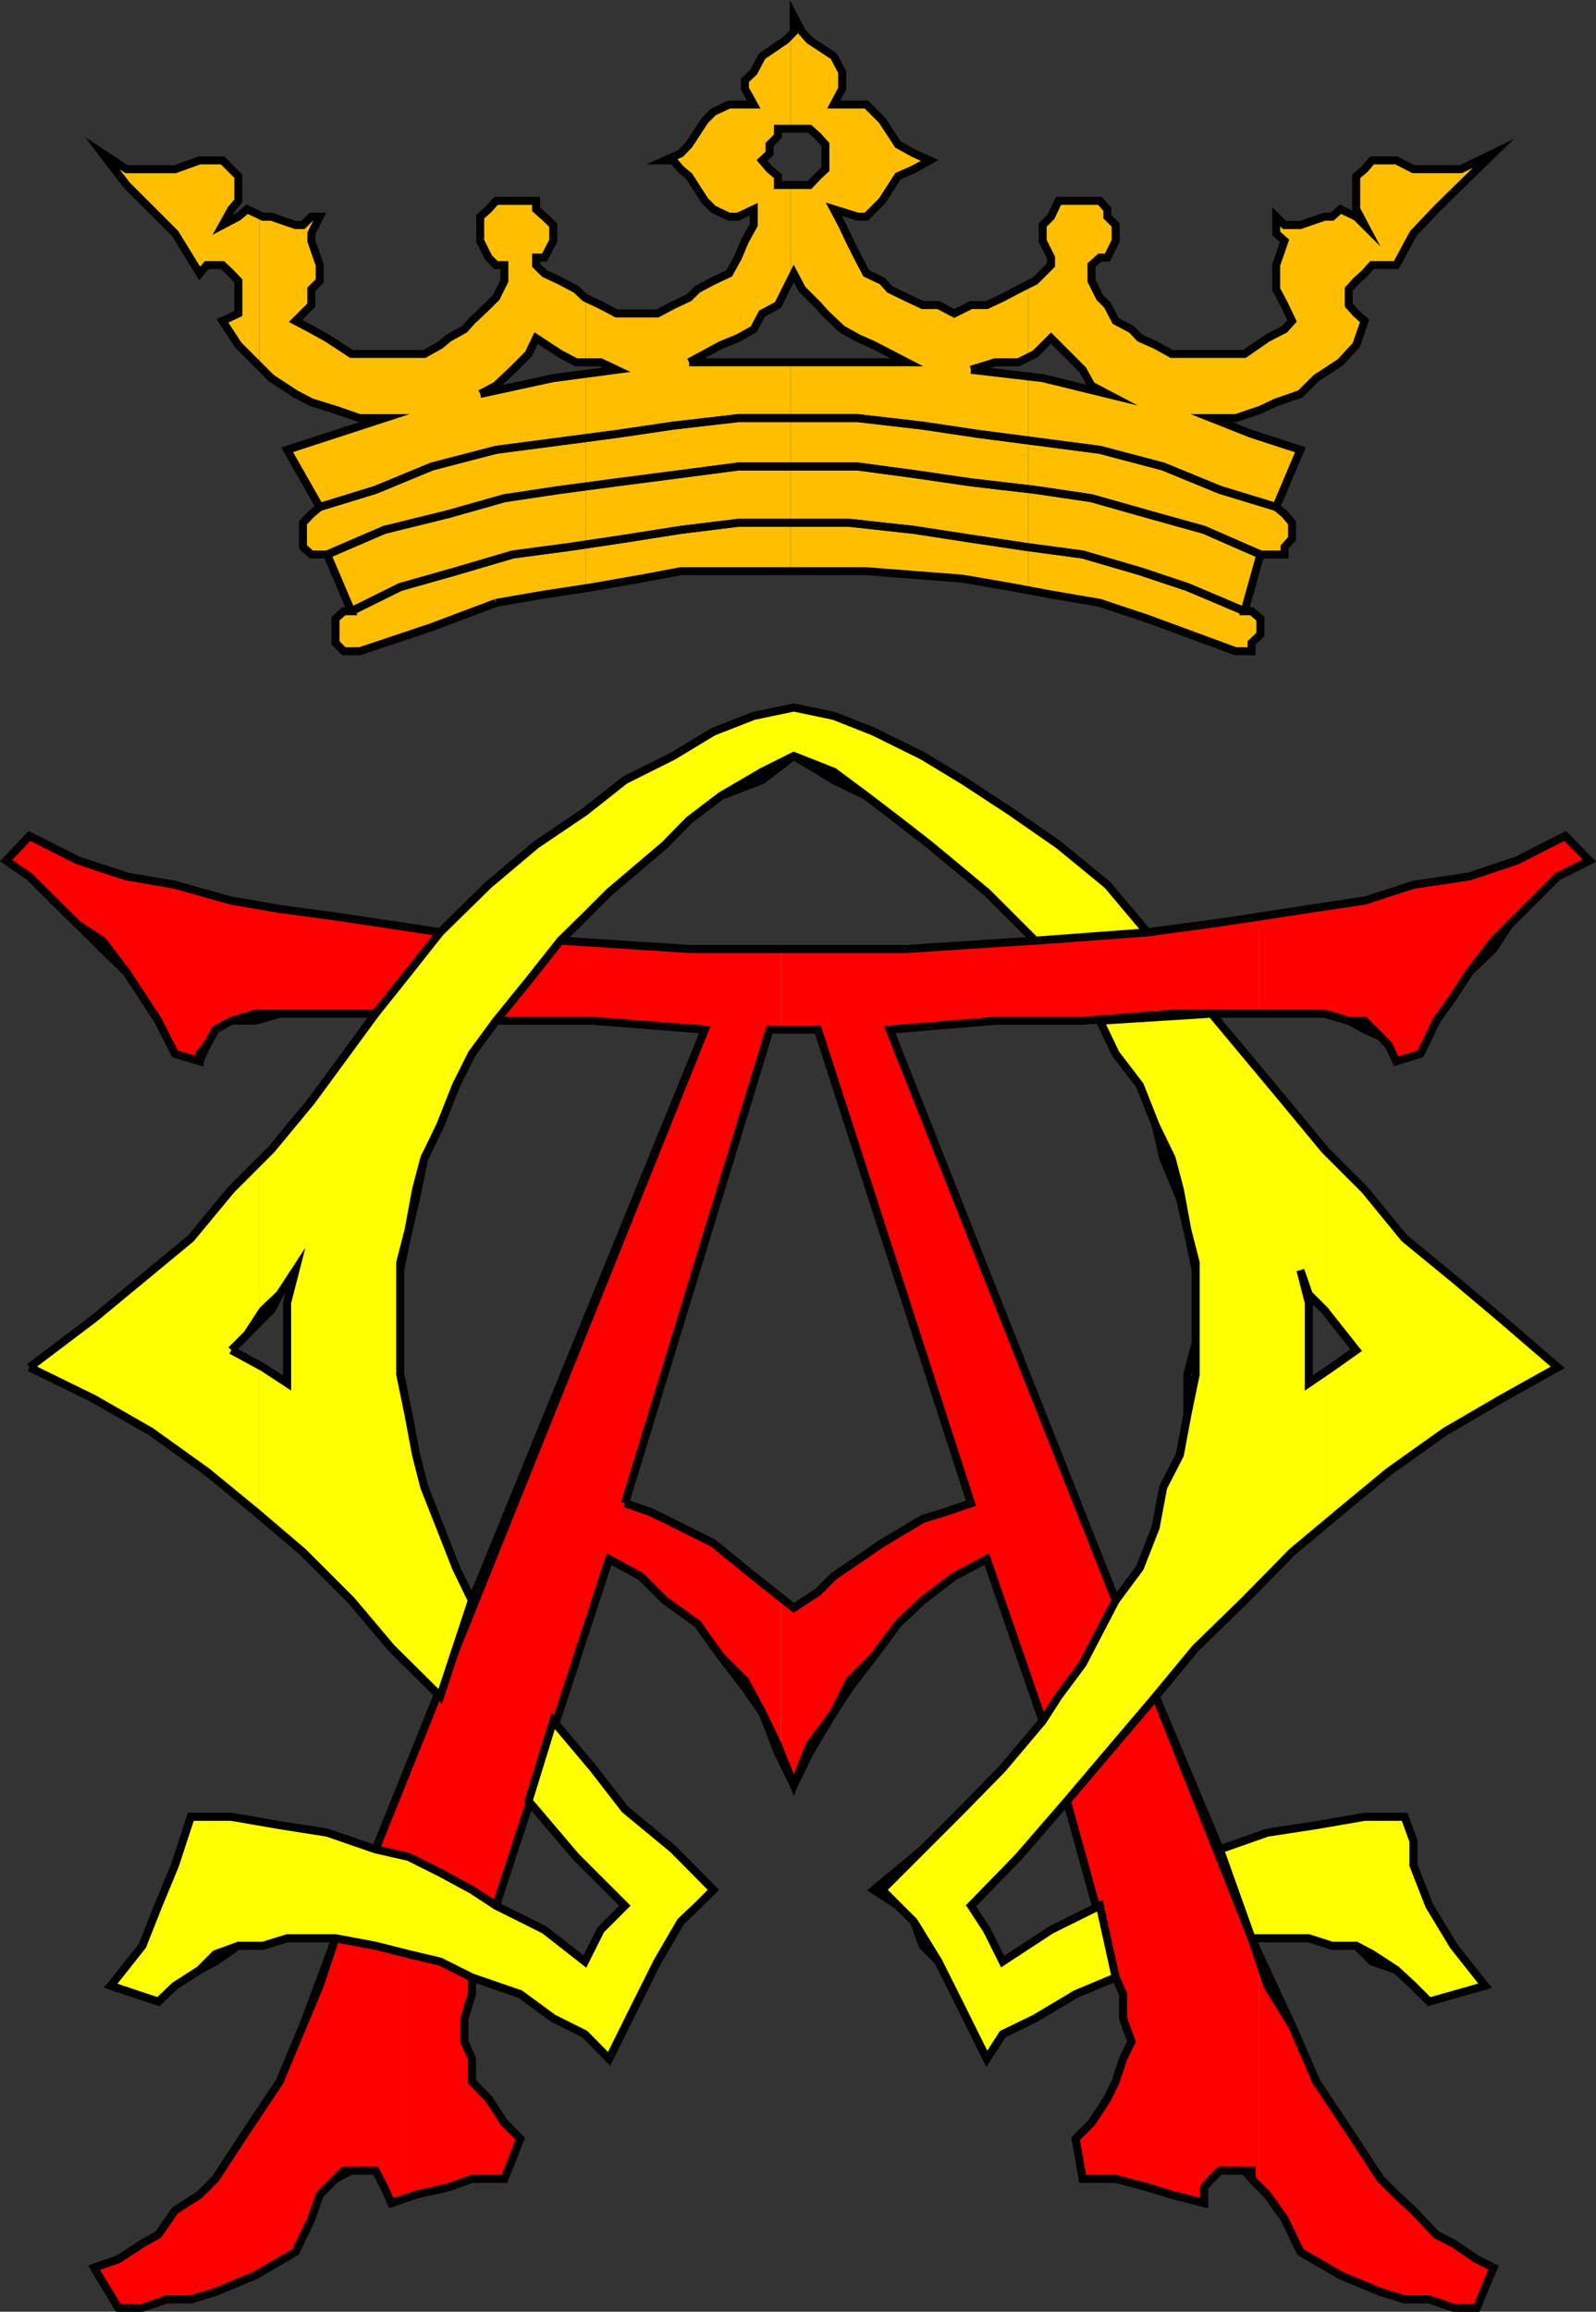
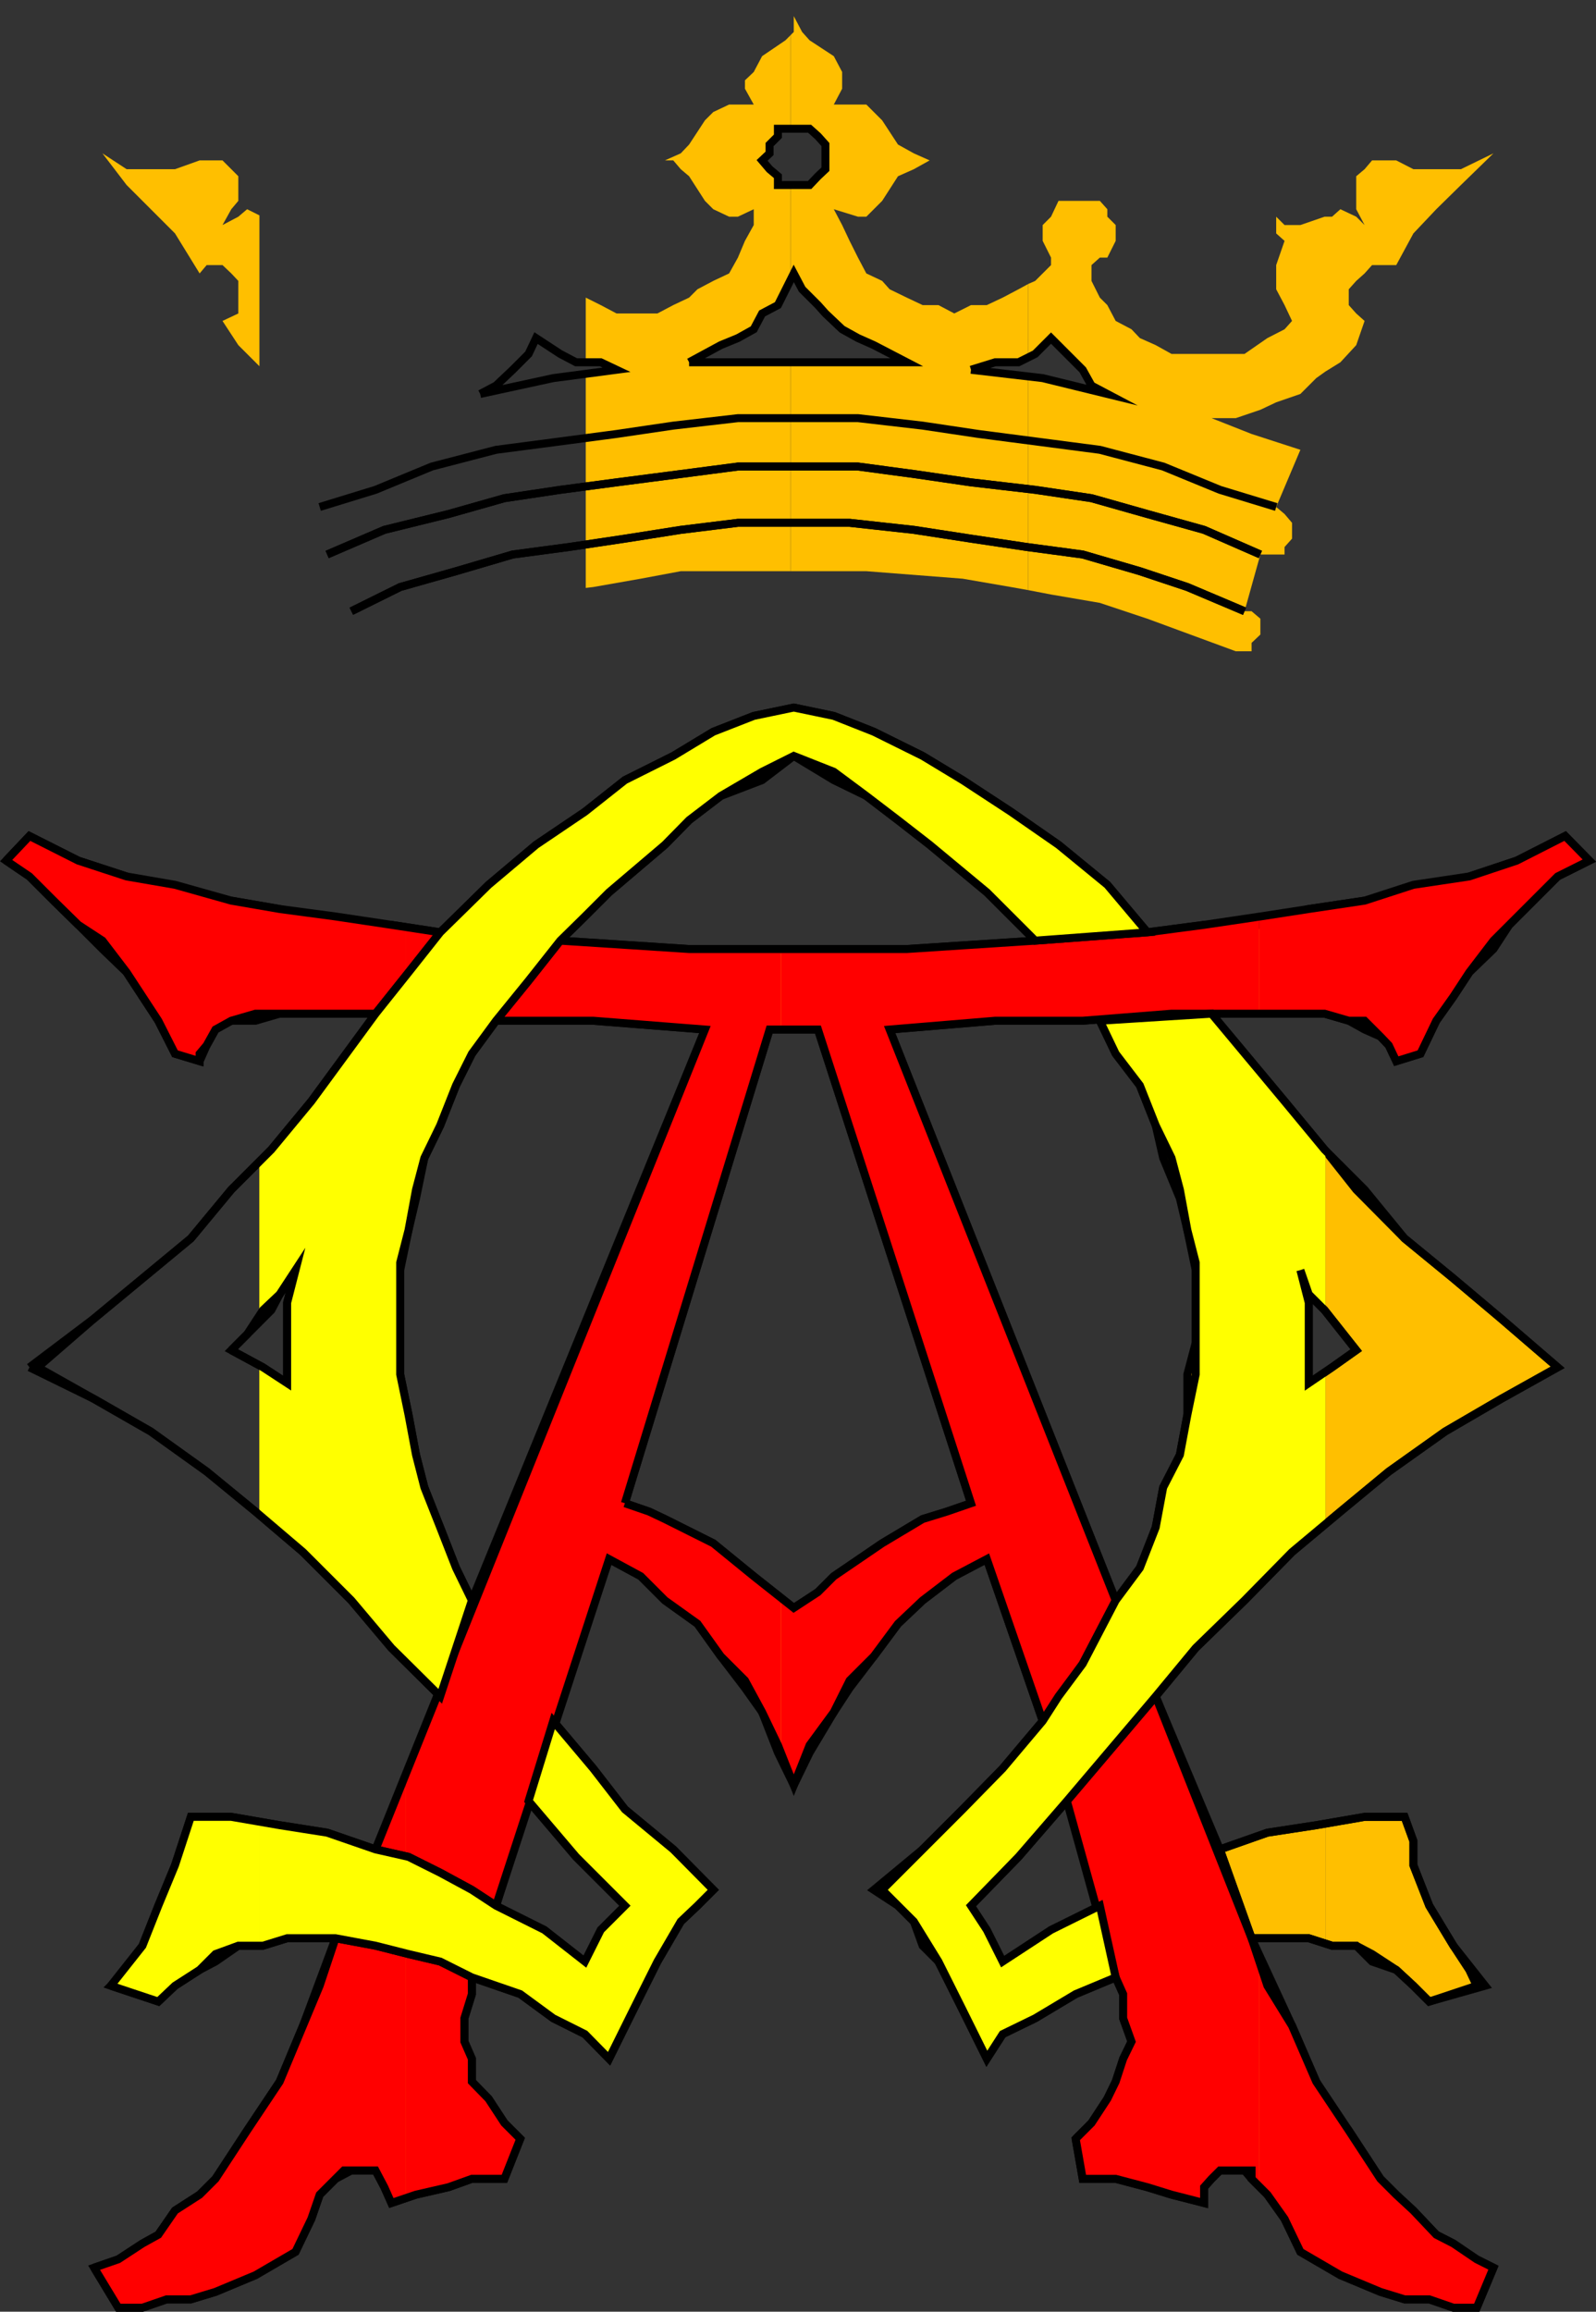
<svg xmlns="http://www.w3.org/2000/svg" width="362.913" height="525.573">
  <rect width="100%" height="100%" fill="#333333" stroke="none" />
  <path fill="#ffbf00" d="m58.994 516.767 8.199-4.8 3.601-7.5 1.899-5.5 3.601-3.602 3.598-1.898h5.5l2 3.8 1.602 3.598 5.601-1.898 7.399-1.7 5.3-1.902h7.399l3.601-9.098-3.601-3.601-3.598-5.5-3.8-3.899v-5.199l-1.7-3.902v-5.301l1.7-5.5v-3.797l11 3.797 7.5 5.5 7.199 3.602.199.3v-17.101l-.2.3-9.199-5.3-11-7.399 7.399-23.8 10.8 12.699 2.2 2.199v-24l-7.399-9.098 7.399-21.902v-68.898l-25.899 63.398-3.601-7.398-3.598-9.2-3.601-9.101-1.899-7.399-1.703-9.101-1.898-9.2v-23.699l1.898-9.101 1.703-7.2 1.899-9.199 3.601-7.402 3.598-9.098 3.601-7.199 5.5-7.5h20.399v-17.703l-5.801-.5 5.602-5.5.199-.297v-23.703l-.2.203-11.101 7.5-10.797 9.098-11 10.8-11.101-1.699h-12.7l-12.699-3.601-4.601-.7v25.7l4.601-1.2h21.797l-14.598 19.899-9.101 11-2.7 2.703v36.399l2.7-2.602 1.902-3.598 3.598-5.5-1.899 7.399v18.3l-5.5-3.601-.8-.5v34.3l9.898 8.2 11 11 9.102 10.8 11.101 11-14.703 34.802-11-3.801-10.797-1.7-4.601-.699v28.098h.8l5.5-1.7h11l-7.402 19.903-5.297 12.7-4.601 6.8v36.7" />
-   <path fill="#ffbf00" d="m58.994 480.068-2.801 4.297-7.2 11-3.601 3.602-5.598 3.601-3.8 5.5-3.602 2-5.5 3.598-5.5 1.902 5.5 9.098h5.5l5.5-1.899h5.5l5.602-1.699 9.101-3.8.899-.5v-36.7m0-65.801-6.399-1.199h-9.203l-3.598 11-3.8 9.2-3.602 9.097-3.598 5.5-3.601 3.602 10.8 3.601 3.801-3.601 5.598-3.602 3.602-1.898 5.199-3.602h4.8v-28.098m.001-103.902-6.399-3.398 6.399-6.5v-36.399l-6.399 6.399-9.203 11.101-11 9.098-11 9.101-12.797 11.098 12.797 7.203 12.902 7.399 12.7 9.101 11.101 9.098.899 1v-34.301m0-104.398-6.399-1.2-12.8-1.902-11-3.598-11-3.601-11.102-5.598-5.301 5.598 5.3 3.601 5.5 5.5 5.602 5.5 5.5 5.5 5.5 5.301 3.598 5.5 3.602 5.5 3.8 7.5 5.598 1.7 1.602-3.602 2-3.598 3.601-2h5.5l.899-.402v-25.7m0-122.699 2.699 2.7 5.5 3.601 3.601 1.899 5.5 1.699 5.5 1.902h5.598l-22.098 7.2 7.399 13-1.899 1.597-1.902 2v5.5l1.902 1.703h3.598l5.5 12.899h-1.7l-1.898 1.699v5.5l1.899 1.902h3.601l16.399-5.5 14.601-5.5 11-1.902 9.399-1.5v-48.7l-7.399 1-16.601 3.602 3.601-1.902 3.801-3.598 3.598-3.601 1.699-3.602 5.5 3.602 3.602 1.898h2.199v-14.7h-.2l-2-1.898-3.601-1.902-3.598-1.7-1.902-1.898v-1.699h1.902l2-3.8v-3.602l-2-1.899-1.902-1.699v-1.902h-9.098l-1.699 1.902-1.902 1.7v5.5l1.902 3.8 1.7 1.7h1.898v3.597l-1.899 3.8-1.699 1.7-3.8 3.602-1.7 1.898-3.601 2-1.899 1.602-3.601 2H79.892l-5.5-3.602-3.598-2-3.601-1.898 3.601-3.602v-3.598l1.899-1.902v-3.598l-1.899-5.5v-1.699l1.899-3.8h-1.899l-1.902 1.898h-1.7l-5.5-1.899h-1.898l-.8-.3v34.3" />
  <path fill="#ffbf00" d="m58.994 48.967-2.801-1.399-2 1.7-3.598 1.898 2-3.598 1.598-1.902v-5.598l-1.598-1.601-2-2h-5.203l-5.598 2h-11l-5.5-3.602 5.5 7.203 11 11 5.598 9.098 1.602-1.899h3.601l2 1.899 1.598 1.699v7.402l-3.598 1.7 3.598 5.5 3.902 3.898.899.902v-34.3m74.199 413.8 5.3 5.301 5.5-11.101 5.5-11 5.301-9.102 3.801-3.598 3.598-3.601-9.098-9.2-11-9.101-7.203-9.297-1.7-1.703v24l8.903 8.902-5.5 7.399-3.402 5v17.101m0-93.402 5.3-14.898 7.2 3.898 5.5 5.5 7.402 5.3 5.297 7.403 5.5 7.2 3.902 5.5 3.598 9.199 2.902 6v-39.399l-8.402-6.703-9.2-7.5-11-5.5-3.597-1.7-5.5-1.898 32.899-107.699h4.8v-18.3h-23.101l-23.5-1.403v17.703h1.699l25.402 2-27.101 66.399v68.898m0-161.297 5.3-5.203 12.7-10.797 5.5-5.601 7.199-5.5 9.402-3.602 6.5-5v-11.297l-8.402 1.7-9.2 3.597-9.097 5.5-11 5.5-8.902 7v23.703m0-74.402 1.699-.2 10.8-1.898 9.102-1.703h25v-47.5h-23.101l7.199-3.898 3.902-1.602 3.598-2 1.902-3.598 3.598-1.902 2.902-5.7V42.069h-2.902v-2l-1.898-1.601-1.7-2 1.7-1.602v-2l1.898-1.898v-1.7h2.902v-21.3l-1.199 1.199-5.3 3.601-1.903 3.598-2 1.902v1.899l2 3.601h-5.598l-3.601 1.7-1.899 1.898-3.601 5.5-1.899 2-3.601 1.602h1.902l1.7 2 1.898 1.601 3.601 5.598 1.899 1.902 3.601 1.7h2l3.598-1.7v3.598l-2 3.601-1.598 3.801-2 3.598-3.601 1.699-3.598 1.902-1.902 1.899-3.598 1.699-3.601 1.902h-9.301l-3.598-1.902-3.402-1.7v14.7h3.402l3.598 1.703-7 .899v48.699" />
  <path fill="#ffbf00" d="m179.794 404.467.7 1.398 3.601-7.398 5.5-9.2 3.598-5.5 5.5-7.199 5.5-7.402 5.601-5.301 7.2-5.5 7.398-3.898 9.402 27.398v-68.2l-31.5-79.597 24-2h7.5v-18.203l-27.601 1.902h-26.399v18.301h6.2l34.8 107.7-5.5 1.898-5.5 1.699-9.199 5.5-11 7.5-3.601 3.602-5.5 3.601-.7-.5v39.399m0-232.102.7-.5 9.101 5.5 7.399 3.602 7.199 5.5 7.199 5.601 13 10.797 9.402 9.602v-25.2l-3.902-2.699-11-7.203-9.098-5.5-11.101-5.5-9.098-3.598-9.101-1.902-.7.203v11.297m0-42.5h17.2l21.898 1.703 11 1.899 3.902.699v-48.7l-13-1.398 5.5-1.703h5.301l2.2-1.2V64.569l-2.2 1.2-3.601 1.898-3.602 1.699h-3.598l-3.8 1.902-3.602-1.902h-3.598l-3.601-1.7-3.899-1.898-1.699-1.902-3.601-1.7-1.899-3.597-1.902-3.8-1.7-3.602-1.898-3.598 5.5 1.7h1.899l3.601-3.602 3.598-5.598 3.601-1.601 3.598-2-3.598-1.602-3.601-2-3.598-5.5-1.902-1.898-1.7-1.7h-7.398l1.899-3.601v-3.801l-1.899-3.598-5.5-3.601-1.703-1.899-1.898-3.601v3.601l-.7.7v21.3h4.301l1.899 1.7 1.699 1.898v5.602l-1.7 1.601-1.898 2h-4.3v21.598l.699-1.5 1.898 3.601 3.602 3.598 1.699 1.902 3.8 3.598 3.602 2 3.598 1.602 7.5 3.898h-26.399v47.5m54 329.8 1.598-.801 9.203-5.5 9.098-3.797 1.699 3.797v5.5l1.902 5.3-1.902 3.903-1.7 5.2-1.898 3.898-3.601 5.5-3.598 3.601 1.598 9.098h7.5l7.199 1.902 5.5 1.7 7.402 1.898v-3.598l1.7-1.902 1.898-1.898h5.602l1.601 1.898 3.598 3.602 3.902 5.5 3.598 7.5 5.699 3.3v-37.902l-.2-.2-1.898-3.898-5.5-12.699-9.199-19.902h13l3.797 1.199v-27.398l-2.098.5-11.101 1.699-10.801 3.8-14.598-34.8 9.098-11 11.102-10.801 10.8-11 7.598-6.297v-34.8l-3.797 2.699v-18.301l-1.902-7.399 1.902 5.5 3.598 3.598.199.5v-36.5l-.2-.5-9.097-11-16.601-19.898-25.399 1.601 3.598 7.5 5.5 7.2 3.601 9.097 1.7 7.402 3.8 9.2 1.7 7.199 1.898 9.101v16.5l-1.898 7.2v9.199l-1.7 9.101-3.8 7.399-1.7 9.101-3.601 9.2-5.5 7.398-7.5 14.402-9.098 13-3.3 3.801v24.7l8.8-10.301 7.5 23.8-11.101 7.399-5.2 2.402v16.598" />
  <path fill="#ffbf00" d="m233.794 443.068-5.8 2.899-3.602-5.301-3.598-7.399 10.801-11.101 2.2-2.399v-24.699l-5.801 7-9.102 9.297-9.098 9.102-11.101 9.199 5.5 3.601 3.601 3.598 2 5.5 3.598 3.602 5.5 11 5.5 11.101 3.602-5.601 5.8-2.801v-16.598m0-61.203 3.301 9.402 9.098-13 7.5-14.402-19.899-50.2v68.2m0-149.797h12.399l20.199-1.601h35v-24.5l-3.797.699-11 3.601h-12.8l-12.903 1.7-9.098-10.801-11.101-9.098-6.899-4.8v25.199l1.598 1.398h-1.598v18.203m0-97.902 5.2 1 11.101 1.902 10.797 3.598 20.102 7.402h3.601v-1.902l2-1.899v-3.601l-2-1.7h-1.601l3.601-12.898h5.5v-1.703l1.7-1.898v-3.602l-1.7-2-1.902-1.598 5.5-13-11.098-3.601-9.101-3.598h5.5l5.601-1.902 3.598-1.7 5.5-1.898 3.601-3.601 2.098-1.5v-35.2h-.2l-5.5 1.899h-3.597l-1.902-1.899v3.801l1.902 1.7-1.902 5.5v5.5l1.902 3.597 1.7 3.602-1.7 1.898-3.902 2-5.2 3.602h-16.601l-3.598-2-3.601-1.602-1.899-2-3.601-1.898-1.899-3.602-1.699-1.7-1.902-3.8v-3.598l1.902-1.699h1.7l1.898-3.8v-3.602l-1.899-1.899v-1.699l-1.699-1.902h-9.402l-1.7 3.601-1.898 1.899v3.601l1.899 3.801v1.7l-1.899 1.898-1.703 1.699-1.598.703v16.598l1.598-.7 3.602-3.601 7.199 7.203 2 3.598 3.601 1.902-14.699-3.601-3.3-.5v48.699m67.597 381.101 3.402 2 9.098 3.801 5.5 1.7h5.602l5.5 1.898h5.3l3.801-9.098-3.8-1.902-5.301-3.598-3.899-2-5.203-5.5-3.898-3.601-3.602-3.602-7.2-11-5.3-7v37.902m0-73.402 1.5.5h5.5l3.602 3.602 5.5 1.898 3.898 3.602 3.602 3.601 10.8-3.601-1.699-3.602-3.601-5.5-5.5-9.098-3.602-9.199v-5.5l-2-5.5h-9.098l-8.902 1.399v27.398m0-95.297 3.402-2.902 11-9.098 12.801-9.101 12.7-7.399 12.898-7.203-12.899-11.098-10.8-9.101-11.102-9.098-11-11.101-7-8.602v36.5l7 8.602-5.5 3.898-1.5.902v34.801m0-116.101 5.3 1.601 3.602 2 3.598 1.598 1.902 2 1.7 3.601 5.5-1.699 3.601-7.5 3.899-5.5 3.601-5.5 5.5-5.3 3.598-5.5 11-11 7.199-3.602-5.5-5.598-11 5.598-10.797 3.601-12.703 3.598-11.098 1.902-8.902 1.2v24.5m0-146 3.402-2.102 3.598-3.898 1.902-5.5-1.902-1.7-1.7-1.902v-3.598l1.7-1.902 1.902-1.7 1.7-1.898h5.5l3.898-7.199 5.203-5.5 5.598-5.5 7.402-7.203-7.402 3.602h-10.801l-3.898-2h-5.5l-1.7 2-1.902 1.601v7.5l1.902 3.598-1.902-1.899-3.598-1.699-1.902 1.7h-1.5v35.199" />
-   <path fill="none" stroke="#000" stroke-miterlimit="10" stroke-width="1.814" d="m112.794 137.068-14.601 5.5-16.399 5.5h-3.601l-1.899-1.902v-5.5l1.899-1.7h1.699l-5.5-12.898h-3.598l-1.902-1.703v-5.5l1.902-2 1.899-1.598-7.399-13 22.098-7.199h-5.598l-5.5-1.902-5.5-1.7-3.601-1.898-5.5-3.601-3.598-3.602-3.902-3.898-3.598-5.5 3.598-1.7v-7.402l-1.598-1.7-2-1.898h-3.601l-1.602 1.899-5.598-9.098-11-11-5.5-7.203 5.5 3.602h11l5.598-2h5.203l2 2 1.598 1.601v5.598l-1.598 1.902-2 3.598 3.598-1.899 2-1.699 3.601 1.7h1.899l5.5 1.898h1.699l1.902-1.899h1.899l-1.899 3.801v1.7l1.899 5.5v3.597l-1.899 1.902v3.598l-3.601 3.602 3.601 1.898 3.598 2 5.5 3.602h16.602l3.601-2 1.899-1.602 3.601-2 1.7-1.898 3.8-3.602 1.7-1.7 1.898-3.8v-3.598h-1.899l-1.699-1.699-1.902-3.8v-5.5l1.902-1.7 1.7-1.902h9.097v1.902l1.902 1.7 2 1.898v3.601l-2 3.801h-1.902v1.7l1.902 1.898 3.598 1.699 3.602 1.902 2 1.899 3.601 1.699 3.598 1.902h9.3l3.602-1.902 3.598-1.7 1.902-1.898 3.598-1.902 3.601-1.7 2-3.597 1.598-3.8 2-3.602v-3.598l-3.598 1.7h-2l-3.601-1.7-1.899-1.902-3.601-5.598-1.899-1.601-1.699-2h-1.902l3.601-1.602 1.899-2 3.601-5.5 1.899-1.898 3.601-1.7h5.598l-2-3.601v-1.899l2-1.902 1.902-3.598 5.301-3.601 1.899-1.899V3.666l1.898 3.601 1.703 1.899 5.5 3.601 1.899 3.598v3.8l-1.899 3.602h7.399l1.699 1.7 1.902 1.898 3.598 5.5 3.601 2 3.598 1.602-3.598 2-3.601 1.601-3.598 5.598-3.601 3.601h-1.899l-5.5-1.699 1.899 3.598 1.699 3.601 1.902 3.801 1.899 3.598 3.601 1.699 1.7 1.902 3.898 1.899 3.601 1.699h3.598l3.602 1.902 3.8-1.902h3.598l3.602-1.7 3.601-1.898 3.797-1.902 1.703-1.7 1.899-1.898v-1.699l-1.899-3.8v-3.602l1.899-1.899 1.699-3.601h9.402l1.7 1.902v1.7l1.898 1.898v3.601l-1.899 3.801h-1.699l-1.902 1.7v3.597l1.902 3.8 1.7 1.7 1.898 3.602 3.601 1.898 1.899 2 3.601 1.602 3.598 2h16.602l5.199-3.602 3.902-2 1.7-1.898-1.7-3.602-1.902-3.598v-5.5l1.902-5.5-1.902-1.699v-3.8l1.902 1.898h3.598l5.5-1.899h1.699l1.902-1.699 3.598 1.7 1.902 1.898-1.902-3.598v-7.5l1.902-1.601 1.7-2h5.5l3.898 2h10.8l7.403-3.602-7.402 7.203-5.598 5.5-5.203 5.5-3.898 7.2h-5.5l-1.7 1.898-1.902 1.699-1.7 1.902v3.598l1.7 1.902 1.902 1.7-1.902 5.5-3.598 3.898-5.5 3.602-3.601 3.601-5.5 1.899-3.598 1.699-5.601 1.902h-5.5l9.101 3.598 11.098 3.601-5.5 13 1.902 1.598 1.7 2v3.602l-1.7 1.898v1.703h-5.5l-3.601 12.899h1.601l2 1.699v3.601l-2 1.899v1.902h-3.601l-20.102-7.402-10.797-3.598-11.101-1.902-9.102-1.7-11-1.898-21.898-1.703h-42.2l-9.101 1.703-10.801 1.899-11.098 1.699-11 1.902" />
  <path fill="none" stroke="#000" stroke-miterlimit="10" stroke-width="1.814" d="m109.193 89.568 3.601-1.902 3.801-3.598 3.598-3.601 1.699-3.602 5.5 3.602 3.602 1.898h5.601l3.598 1.703-14.399 1.899-16.601 3.601m47.5-7.203 7.199-3.898 3.902-1.602 3.598-2 1.902-3.598 3.598-1.902 3.602-7.2 1.898 3.602 3.602 3.598 1.699 1.902 3.8 3.598 3.602 2 3.598 1.602 7.5 3.898h-49.5m64.101 1.703 5.5-1.703h5.301l3.797-1.898 3.602-3.602 7.199 7.203 2 3.598 3.601 1.902-14.699-3.601-16.3-1.899m-40.301-42h3.601l1.899-2 1.699-1.601v-5.602l-1.7-1.898-1.898-1.7h-7.203v1.7l-1.898 1.898v2l-1.7 1.602 1.7 2 1.898 1.601v2h3.602m-80.399 343.598-11.101-11-9.102-10.801-11-11-10.797-9.2-11.101-9.097-12.7-9.101-12.902-7.399-12.797-7.203 12.797-11.098 11-9.101 11-9.098 9.203-11.101 9.098-9.102 9.101-11 14.598-19.898H63.595l-5.5 1.601h-5.5l-3.601 2-2 3.598-1.602 3.601-5.598-1.699-3.8-7.5-3.602-5.5-3.598-5.5-5.5-5.3-5.5-5.5-5.601-5.5-5.5-5.5-5.301-3.602 5.3-5.598 11.102 5.598 11 3.601 11 3.598 12.801 1.902 11 1.899 12.7 3.601h12.699l11.101 1.7 11-10.801 10.797-9.098 11.102-7.5 9.101-7.203 11-5.5 9.098-5.5 9.199-3.598 9.102-1.902 9.101 1.902 9.098 3.598 11.101 5.5 9.098 5.5 11 7.203 10.8 7.5 11.102 9.098 9.098 10.8 12.902-1.699h12.801l11-3.601 12.7-1.899 11.097-1.902 12.703-3.598 10.797-3.601 11-5.598 5.5 5.598-7.2 3.601-11 11-3.597 5.5-5.5 5.301-3.601 5.5-3.899 5.5-3.601 7.5-5.5 1.7-1.7-3.602-1.902-2-3.598-1.598-3.601-2-5.5-1.601h-34.801l-20.2 1.601h-19.898l-24 2 51.399 129.797-7.5 14.402-9.098 13-12.703-36.8-7.398 3.898-7.2 5.5-5.601 5.3-5.5 7.403-5.5 7.2-3.598 5.5-5.5 9.199-3.601 7.398-3.602-7.398-3.598-9.2-3.902-5.5-5.5-7.199-5.297-7.402-7.402-5.301-5.5-5.5-7.2-3.898-12.699 36.8 9.098 10.801 7.203 9.297 11 9.102 9.098 9.199-3.598 3.601-3.8 3.598-5.301 9.102-5.5 11-5.5 11.101-5.5-5.601-7.2-3.602-7.5-5.5-11-3.797v3.797l-1.699 5.5v5.3l1.7 3.903v5.2l3.8 3.898 3.598 5.5 3.601 3.601-3.601 9.098h-7.399l-5.3 1.902-7.399 1.7-5.601 1.898-1.602-3.598-2-3.8h-5.5l-3.598 1.898-3.601 3.602-1.899 5.5-3.601 7.5-9.098 5.3-9.101 3.801-5.602 1.7h-5.5l-5.5 1.898h-5.5l-5.5-9.098 5.5-1.902 5.5-3.598 3.602-2 3.8-5.5 5.598-3.601 3.602-3.602 7.199-11 7.402-11.098 5.297-12.699 7.402-19.902h-11l-5.5 1.699h-5.601l-5.2 3.602-3.601 1.898-5.598 3.602-3.8 3.601-10.801-3.601 3.601-3.602 3.598-5.5 3.602-9.098 3.8-9.199 3.598-11h9.203l11 1.899 10.797 1.699 11 3.8 14.703-34.8" />
  <path fill="none" stroke="#000" stroke-miterlimit="10" stroke-width="1.814" d="m65.294 314.467-5.5-3.602-7.199-3.898 9.098-9.102 1.902-3.598 3.598-5.5-1.899 7.399v18.3m42 49.399-3.601-7.398-3.598-9.2-3.601-9.101-1.899-7.399-1.703-9.101-1.898-9.2v-23.699l1.898-9.101 1.703-7.2 1.899-9.199 3.601-7.402 3.598-9.098 3.601-7.199 5.5-7.5h22.098l25.402 2-53 129.797m73.2-148.098h-23.801l-29.301-1.902 5.602-5.5 5.5-5.5 12.699-10.797 5.5-5.601 7.199-5.5 9.402-3.602 7.2-5.5 9.101 5.5 7.399 3.602 7.199 5.5 7.199 5.601 13 10.797 11 11-29.2 1.902h-25.698m-38.399 126 32.899-107.699h11l34.8 107.7-5.5 1.898-5.5 1.699-9.199 5.5-11 7.5-3.601 3.602-5.5 3.601-9.102-7.203-9.2-7.5-11-5.5-3.597-1.7-5.5-1.898m-21.902 67.7 10.8 12.699 11.102 11.101-5.5 7.399-3.601 5.3-9.2-5.3-11-7.399 7.399-23.8m116.902-18.2 9.098-13 7.5-14.402 5.5-7.398 3.601-9.2 1.7-9.101 3.8-7.399 1.7-9.101v-9.2l1.898-7.199v-16.5l-1.898-9.101-1.7-7.2-3.8-9.199-1.7-7.402-3.601-9.098-5.5-7.199-3.598-7.5 25.399-1.601 16.601 19.898 9.098 11 7.199 9.102 11 11.101 11.102 9.098 10.8 9.101 12.899 11.098-12.899 7.203-12.699 7.399-12.8 9.101-11 9.098-11 9.199-10.801 11-11.102 10.8-9.098 11 14.598 34.802 10.8-3.801 11.102-1.7 11-1.898h9.098l2 5.5v5.5l3.602 9.2 5.5 9.097 3.601 5.5 1.7 3.602-10.801 3.601-3.602-3.601-3.898-3.602-5.5-1.898-3.602-3.602h-5.5l-5.297-1.7h-13l9.2 19.903 5.5 12.7 1.898 3.898 5.5 7.199 7.199 11 3.602 3.602 3.898 3.601 5.203 5.5 3.899 2 5.3 3.598 3.801 1.902-3.8 9.098h-5.301l-5.5-1.899h-5.602l-5.5-1.699-9.098-3.8-9.101-5.301-3.598-7.5-3.902-5.5-3.598-3.602-1.601-1.898h-5.602l-1.898 1.898-1.7 1.902v3.598l-7.402-1.898-5.5-1.7-7.2-1.902h-7.5l-1.597-9.098 3.598-3.601 3.601-5.5 1.899-3.899 1.699-5.199 1.902-3.902-1.902-5.301v-5.5l-1.7-3.797-9.097 3.797-9.203 5.5-7.398 3.602-3.602 5.601-5.5-11.101-5.5-11-3.598-3.602-2-5.5-3.601-3.598-5.5-3.601 11.101-9.2 9.098-9.101 9.102-9.297 9.101-10.8" />
  <path fill="none" stroke="#000" stroke-miterlimit="10" stroke-width="1.814" d="M297.595 314.467v-18.301l-1.902-7.399 1.902 5.5 3.598 3.598 7.199 9.102-5.5 3.898-5.297 3.602m-55 95 7.5 23.8-11.101 7.399-11 5.3-3.602-5.3-3.598-7.399 10.801-11.101 11-12.7M79.892 138.967l11.102-5.5 12.699-3.602 12.902-3.797 12.797-1.703 12.703-1.898 12.7-2 13-1.602h25.398l14.601 1.602 13 2 12.7 1.898 12.699 1.703 13 3.797 10.8 3.602 13 5.5" />
  <path fill="none" stroke="#000" stroke-miterlimit="10" stroke-width="1.814" d="m79.892 138.967 11.102-5.5 12.699-3.602 12.902-3.797 12.797-1.703 12.703-1.898 12.7-2 13-1.602h25.398l14.601 1.602 13 2 12.7 1.898 12.699 1.703 13 3.797 10.8 3.602 13 5.5" />
  <path fill="none" stroke="#000" stroke-miterlimit="10" stroke-width="1.814" d="m286.595 126.068-12.8-5.601-12.903-3.602-12.7-3.598-12.8-1.902-14.598-1.7-13-1.898-12.699-1.699h-27.3l-13 1.7-14.602 1.898-12.801 1.699-12.7 1.902-12.698 3.598-14.602 3.602-13 5.601" />
  <path fill="none" stroke="#000" stroke-miterlimit="10" stroke-width="1.814" d="m286.595 126.068-12.8-5.601-12.903-3.602-12.7-3.598-12.8-1.902-14.598-1.7-13-1.898-12.699-1.699h-27.3l-13 1.7-14.602 1.898-12.801 1.699-12.7 1.902-12.698 3.598-14.602 3.602-13 5.601" />
-   <path fill="none" stroke="#000" stroke-miterlimit="10" stroke-width="1.814" d="m72.693 115.267 12.699-3.902 12.8-5.297 14.602-3.8 13-1.7 14.399-1.902 12.902-1.899 14.7-1.699h27.3l14.7 1.7 12.699 1.898 14.601 1.902 13 1.7 14.399 3.8 12.898 5.297 12.8 3.902" />
  <path fill="none" stroke="#000" stroke-miterlimit="10" stroke-width="1.814" d="m72.693 115.267 12.699-3.902 12.8-5.297 14.602-3.8 13-1.7 14.399-1.902 12.902-1.899 14.7-1.699h27.3l14.7 1.7 12.699 1.898 14.601 1.902 13 1.7 14.399 3.8 12.898 5.297 12.8 3.902M107.294 449.568l-7.199-3.601-7.203-1.7-7.5-1.902-9.098-1.7" />
  <path fill="none" stroke="#000" stroke-miterlimit="10" stroke-width="1.814" d="m107.294 449.568-7.199-3.601-7.203-1.7-7.5-1.902-9.098-1.7m9.098-20.198 7.5 1.699 7.203 3.601 7.2 3.899 5.5 3.601" />
  <path fill="none" stroke="#000" stroke-miterlimit="10" stroke-width="1.814" d="m85.392 420.467 7.5 1.699 7.203 3.601 7.2 3.899 5.5 3.601m7.398-23.8 5.601-18.2m-5.601 18.2 5.601-18.2m-25.699-5.601 7.2-21.801m-7.2 21.801 7.2-21.801M85.392 230.467l7.5-9.399 7.203-9.101" />
  <path fill="none" stroke="#000" stroke-miterlimit="10" stroke-width="1.814" d="m85.392 230.467 7.5-9.399 7.203-9.101m12.699 20.101 7.399-9.101 7.199-9.102" />
  <path fill="none" stroke="#000" stroke-miterlimit="10" stroke-width="1.814" d="m112.794 232.068 7.399-9.101 7.199-9.102m108 0 25.5-1.898m-25.5 1.898 25.5-1.898m1.902 173.699-20.199 23.8m20.199-23.8-20.199 23.8m7.5 23.801 3.598 16.301m-3.598-16.301 3.598 16.301m23.699-29.101 7.203 20.199m-7.203-20.199 7.203 20.199" />
  <path fill="red" d="m92.193 499.967 2.402-1 7.399-1.7 5.3-1.902h7.399l3.601-9.098-3.601-3.601-3.598-5.5-3.8-3.899v-5.199l-1.7-3.902v-5.301l1.7-5.5v-3.797l-7.2-3.601-7.203-1.7-.7-.199v55.899" />
  <path fill="red" d="m92.193 444.068-6.801-1.703-9.098-1.7-3.601 10.802-3.801 9.101-5.297 12.7-7.402 11.097-7.2 11-3.601 3.602-5.598 3.601-3.8 5.5-3.602 2-5.5 3.598-5.5 1.902 5.5 9.098h5.5l5.5-1.899h5.5l5.602-1.699 9.101-3.8 9.098-5.301 3.601-7.5 1.899-5.5 5.5-5.5h7.199l2 3.8 1.602 3.598 3.199-.898v-55.899m0-21.902h.699l7.203 3.601 7.2 3.899 5.5 3.601 25.699-78.8 7.199 3.898 5.5 5.5 7.402 5.3 5.297 7.403 5.5 5.5 3.902 7.2 3.598 7.5.703 1.699v-35.301l-6.203-4.801-9.2-7.5-11-5.5-3.597-1.7-5.5-1.898 32.899-107.699h2.601v-18.3h-20.902l-29.301-1.903-7.2 9.102-7.398 9.101h22.098l25.402 2-68.101 169.899v18.199" />
  <path fill="red" d="m92.193 403.967-6.801 16.5 6.8 1.699zm0-181.899.699-1 7.203-9.101-7.902-1.2v11.301m0-11.301-3.2-.5-12.699-1.902-12.699-1.7-11-1.898-12.8-3.601-11-1.899-11-3.601-11.102-5.598-5.301 5.598 5.3 3.601 5.5 5.5 5.602 5.5 5.5 3.598 5.5 7.203 3.598 5.5 3.602 5.5 3.8 7.5 5.598 1.7v-1.7l1.602-1.902 2-3.598 3.601-2 5.5-1.601h27.297l6.8-8.399v-11.3m85.403 187.699 2.899 7.398 3.601-9.098 5.5-7.5 3.598-7.199 5.5-5.5 5.5-7.402 5.601-5.301 7.2-5.5 7.398-3.898 12.703 36.8 9.098-13 7.5-14.402-51.399-129.797 24-2h19.899l20.199-1.601h19.902v-22.102l-12.5 1.902-12.902 1.7-25.5 1.898-29.2 1.902h-28.597v18.301h8.399l34.8 107.7-5.5 1.898-5.5 1.699-9.199 5.5-11 7.5-3.601 3.602-5.5 3.601-2.899-2.402v35.3m108.699 98.602 1.899 1.899 3.902 5.5 3.598 7.5 9.101 5.3 9.098 3.801 5.5 1.7h5.602l5.5 1.898h5.3l3.801-9.098-3.8-1.902-5.301-3.598-3.899-2-5.203-5.5-3.898-3.601-3.602-3.602-7.2-11-7.398-11.098-5.5-12.699-5.601-9.101-1.899-6v51.601" />
  <path fill="red" d="m286.294 445.467-1.699-4.801-21.8-55-20.2 23.8 11.098 40.102 1.699 3.797v5.5l1.902 5.3-1.902 3.903-1.7 5.2-1.898 3.898-3.601 5.5-3.598 3.601 1.598 9.098h7.5l7.199 1.902 5.5 1.7 7.402 1.898v-3.598l1.7-1.902 1.898-1.898h7.203v1.898l1.7 1.703v-51.601m-.001-215h14.899l5.5 1.601h3.601l3.598 3.598 1.902 2 1.7 3.601 5.5-1.699 3.601-7.5 3.899-5.5 3.601-5.5 5.5-7.203 14.598-14.598 7.199-3.601-5.5-5.598-11 5.598-10.797 3.601-12.703 1.899-11.098 3.601-12.699 1.899-11 1.699h-.3v22.102" />
  <path fill="none" stroke="#000" stroke-miterlimit="10" stroke-width="1.814" d="m21.392 515.568 5.5-1.902 5.5-3.598 3.602-2 3.8-5.5 5.598-3.601 3.602-3.602 7.199-11 7.402-11.098 5.297-12.699 3.8-9.101 3.602-10.801 9.098 1.699 7.5 1.902 7.203 1.7 7.2 3.601v3.797l-1.7 5.5v5.3l1.7 3.903v5.2l3.8 3.898 3.598 5.5 3.601 3.601-3.601 9.098h-7.399l-5.3 1.902-7.399 1.7-5.601 1.898-1.602-3.598-2-3.8h-7.2l-5.5 5.5-1.898 5.5-3.601 7.5-9.098 5.3-9.101 3.801-5.602 1.7h-5.5l-5.5 1.898h-5.5l-5.5-9.098m64-95.101 74.902-186.399-25.402-2h-22.098l7.399-9.101 7.199-9.102 29.3 1.902h49.5l29.2-1.902 25.5-1.898 12.902-1.7 12.801-1.902 11-1.7 12.7-1.898 11.097-3.601 12.703-1.899 10.797-3.601 11-5.598 5.5 5.598-7.2 3.601-14.597 14.598-5.5 7.203-3.601 5.5-3.899 5.5-3.601 7.5-5.5 1.7-1.7-3.602-1.902-2-3.598-3.598h-3.601l-5.5-1.601h-34.801l-20.2 1.601h-19.898l-24 2 51.399 129.797-7.5 14.402-9.098 13-12.703-36.8-7.398 3.898-7.2 5.5-5.601 5.3-5.5 7.403-5.5 5.5-3.598 7.2-5.5 7.5-3.601 9.097-3.602-9.098-3.598-7.5-3.902-7.199-5.5-5.5-5.297-7.402-7.402-5.301-5.5-5.5-7.2-3.898-25.699 78.8-5.5-3.601-7.199-3.899-7.203-3.601-7.5-1.7" />
  <path fill="none" stroke="#000" stroke-miterlimit="10" stroke-width="1.814" d="m142.095 341.767 32.899-107.699h11l34.8 107.7-5.5 1.898-5.5 1.699-9.199 5.5-11 7.5-3.601 3.602-5.5 3.601-9.102-7.203-9.2-7.5-11-5.5-3.597-1.7-5.5-1.898M1.392 195.666l5.3-5.598 11.102 5.598 11 3.601 11 1.899 12.801 3.601 11 1.899 12.7 1.699 12.699 1.902 11.101 1.7-7.203 9.101-7.5 9.399H58.095l-5.5 1.601-3.601 2-2 3.598-1.602 1.902v1.7l-5.598-1.7-3.8-7.5-3.602-5.5-3.598-5.5-5.5-7.203-5.5-3.598-5.601-5.5-5.5-5.5-5.301-3.601m243.203 290.601 3.598-3.601 3.601-5.5 1.899-3.899 1.699-5.199 1.902-3.902-1.902-5.301v-5.5l-1.7-3.797-11.097-40.101 20.2-23.801 21.8 55 3.598 10.8 5.601 9.102 5.5 12.7 7.399 11.097 7.199 11 3.602 3.602 3.898 3.601 5.203 5.5 3.899 2 5.3 3.598 3.801 1.902-3.8 9.098h-5.301l-5.5-1.899h-5.602l-5.5-1.699-9.098-3.8-9.101-5.301-3.598-7.5-3.902-5.5-3.598-3.602v-1.898h-7.203l-1.898 1.898-1.7 1.902v3.598l-7.402-1.898-5.5-1.7-7.2-1.902h-7.5l-1.597-9.098" />
  <path fill="#ff0" d="M58.994 442.365h.8l5.5-1.7h11l9.098 1.7 7.5 1.902 7.203 1.7 7.2 3.601 11 3.797 7.5 5.5 7.199 3.602 5.5 5.601 5.5-11.101 5.5-11 5.3-9.102 3.801-3.598 3.598-3.601-9.098-9.2-11-9.101-7.203-9.297-9.098-10.8-5.601 18.199 10.8 12.699 11.102 11.101-5.5 5.5-3.601 7.2-9.2-7.2-11-5.5-5.5-3.601-7.199-3.899-7.203-3.601-7.5-1.7-11-3.8-10.797-1.7-4.601-.699v28.098m0-28.098-6.399-1.199h-9.203l-3.598 11-3.8 9.2-3.602 9.097-7.2 9.102 10.802 3.601 3.8-3.601 5.598-3.602 3.602-3.598 5.199-1.902h4.8v-28.098m.001-69.601 9.898 8.199 11 11 9.102 10.8 11.101 11 7.2-21.8-3.602-7.398-3.598-9.2-3.601-9.101-1.899-7.399-1.703-9.101-1.898-9.2v-25.398l1.898-7.402 1.703-9.2 1.899-7.199 3.601-7.402 3.598-9.098 3.601-7.199 5.5-7.5 7.399-9.101 7.199-9.102 5.602-5.5 5.5-5.5 12.699-10.797 5.5-5.601 7.199-5.5 9.402-5.5 7.2-3.602 9.101 3.602 7.399 5.5 7.199 5.5 7.199 5.601 13 10.797 11 11 25.5-1.898-9.098-10.801-11.101-9.098-10.801-7.5-11-7.203-9.098-5.5-11.101-5.5-9.098-3.598-9.101-1.902-9.102 1.902-9.2 3.598-9.097 5.5-11 5.5-9.101 7.203-11.102 7.5-10.797 9.098-11 10.8-7.203 9.102-7.5 9.399-14.598 19.898-9.101 11-2.7 2.703v35l.801-1.203 3.801-3.598 3.598-5.5-1.899 7.399v18.3l-5.5-3.601-.8-.5v34.3" />
-   <path fill="#ff0" d="m58.994 310.365-6.399-3.398 3.598-3.602 2.8-4.297v-35l-6.398 6.399-9.203 11.101-11 9.098-11 9.101-14.7 11.098 14.7 7.203 12.902 7.399 12.7 9.101 11.101 9.098.899 1v-34.301m242.398 131.5 1.5.5h5.5l3.602 1.902 5.5 3.598 3.898 3.602 3.602 3.601 12.699-3.601-7.2-9.102-5.5-9.098-3.601-9.199v-5.5l-2-5.5h-9.098l-8.902 1.399v27.398m0-27.398-2.098.5-11.101 1.699-10.801 3.8 7.203 20.2h13l3.797 1.199v-27.398m0-67.899 3.402-2.902 11-9.098 12.801-9.101 12.7-7.399 12.898-7.203-12.899-11.098-10.8-9.101-11.102-9.098-9.098-11.101-8.902-8.801v36.699l7 8.602-5.5 3.898-1.5.902v34.801" />
  <path fill="#ff0" d="m301.392 311.767-3.797 2.7v-18.301l-1.902-7.399 1.902 5.5 3.598 3.598.199.5v-36.7l-.2-.3-9.097-11-16.601-19.898-25.399 1.601 3.598 7.5 5.5 7.2 3.601 9.097 3.598 7.402 1.902 7.2 1.7 9.199 1.898 7.402v25.399l-1.898 9.199-1.7 9.101-3.8 7.399-1.7 9.101-3.601 9.2-5.5 7.398-7.5 14.402-5.5 7.399-3.598 5.601-9.101 10.801-9.102 9.297-9.098 9.102-9.199 9.199 3.598 3.601 3.601 3.598 5.598 9.102 5.5 11 5.5 11.101 3.602-5.601 7.398-3.602 9.203-5.5 9.098-3.797-3.598-16.3-11.101 5.5-11 7.199-3.602-7.2-3.598-5.5 10.801-11.101 11-12.7 20.2-23.8 9.097-11 11.102-10.801 10.8-11 7.598-6.297v-34.8" />
  <path fill="none" stroke="#000" stroke-miterlimit="10" stroke-width="1.814" d="m25.193 451.467 7.199-9.102 3.602-9.098 3.8-9.199 3.598-11h9.203l11 1.899 10.797 1.699 11 3.8 7.5 1.7 7.203 3.601 7.2 3.899 5.5 3.601 11 5.5 9.199 7.2 3.601-7.2 5.5-5.5-11.101-11.101-10.801-12.7 5.601-18.199 9.098 10.801 7.203 9.297 11 9.102 9.098 9.199-3.598 3.601-3.8 3.598-5.301 9.102-5.5 11-5.5 11.101-5.5-5.601-7.2-3.602-7.5-5.5-11-3.797-7.199-3.601-7.203-1.7-7.5-1.902-9.098-1.7h-11l-5.5 1.7h-5.601l-5.2 1.902-3.601 3.598-5.598 3.602-3.8 3.601-10.801-3.601m-18.5-140.602 14.699-11.098 11-9.101 11-9.098 9.203-11.101 9.098-9.102 9.101-11 14.598-19.898 7.5-9.399 7.203-9.101 11-10.801 10.797-9.098 11.102-7.5 9.101-7.203 11-5.5 9.098-5.5 9.199-3.598 9.102-1.902 9.101 1.902 9.098 3.598 11.101 5.5 9.098 5.5 11 7.203 10.8 7.5 11.102 9.098 9.098 10.8-25.5 1.899-11-11-13-10.797-7.2-5.601-7.198-5.5-7.399-5.5-9.101-3.602-7.2 3.602-9.402 5.5-7.2 5.5-5.5 5.601-12.698 10.797-5.5 5.5-5.602 5.5-7.2 9.102-7.398 9.101-5.5 7.5-3.601 7.2-3.598 9.097-3.601 7.402-1.899 7.2-1.703 9.199-1.898 7.402v25.399l1.898 9.199 1.703 9.101 1.899 7.399 3.601 9.101 3.598 9.2 3.601 7.398-7.199 21.8-11.101-11-9.102-10.8-11-11-10.797-9.2-11.101-9.097-12.7-9.101-12.902-7.399-14.7-7.203" />
  <path fill="none" stroke="#000" stroke-miterlimit="10" stroke-width="1.814" d="m52.595 306.967 3.598-3.602 3.601-5.5 3.801-3.598 3.598-5.5-1.899 7.399v18.3l-5.5-3.601-7.199-3.898m197.5-74.899 25.399-1.601 16.601 19.898 9.098 11 9.101 9.102 9.098 11.101 11.102 9.098 10.8 9.101 12.899 11.098-12.899 7.203-12.699 7.399-12.8 9.101-11 9.098-11 9.199-10.801 11-11.102 10.8-9.098 11-20.199 23.802-11 12.699-10.8 11.101 3.597 5.5 3.602 7.2 11-7.2 11.101-5.5 3.598 16.301-9.098 3.797-9.203 5.5-7.398 3.602-3.602 5.601-5.5-11.101-5.5-11-5.598-9.102-3.601-3.598-3.598-3.601 9.2-9.2 9.097-9.101 9.102-9.297 9.101-10.8 3.598-5.602 5.5-7.399 7.5-14.402 5.5-7.398 3.601-9.2 1.7-9.101 3.8-7.399 1.7-9.101 1.898-9.2v-25.398l-1.898-7.402-1.7-9.2-1.902-7.199-3.598-7.402-3.601-9.098-5.5-7.199-3.598-7.5" />
  <path fill="none" stroke="#000" stroke-miterlimit="10" stroke-width="1.814" d="m295.693 288.767 1.902 5.5 3.598 3.598 7.199 9.102-5.5 3.898-5.297 3.602v-18.301l-1.902-7.399m-18.301 131.7 10.8-3.801 11.102-1.7 11-1.898h9.098l2 5.5v5.5l3.602 9.2 5.5 9.097 7.199 9.102-12.7 3.601-3.601-3.601-3.898-3.602-5.5-3.598-3.602-1.902h-5.5l-5.297-1.7h-13l-7.203-20.198" />
</svg>